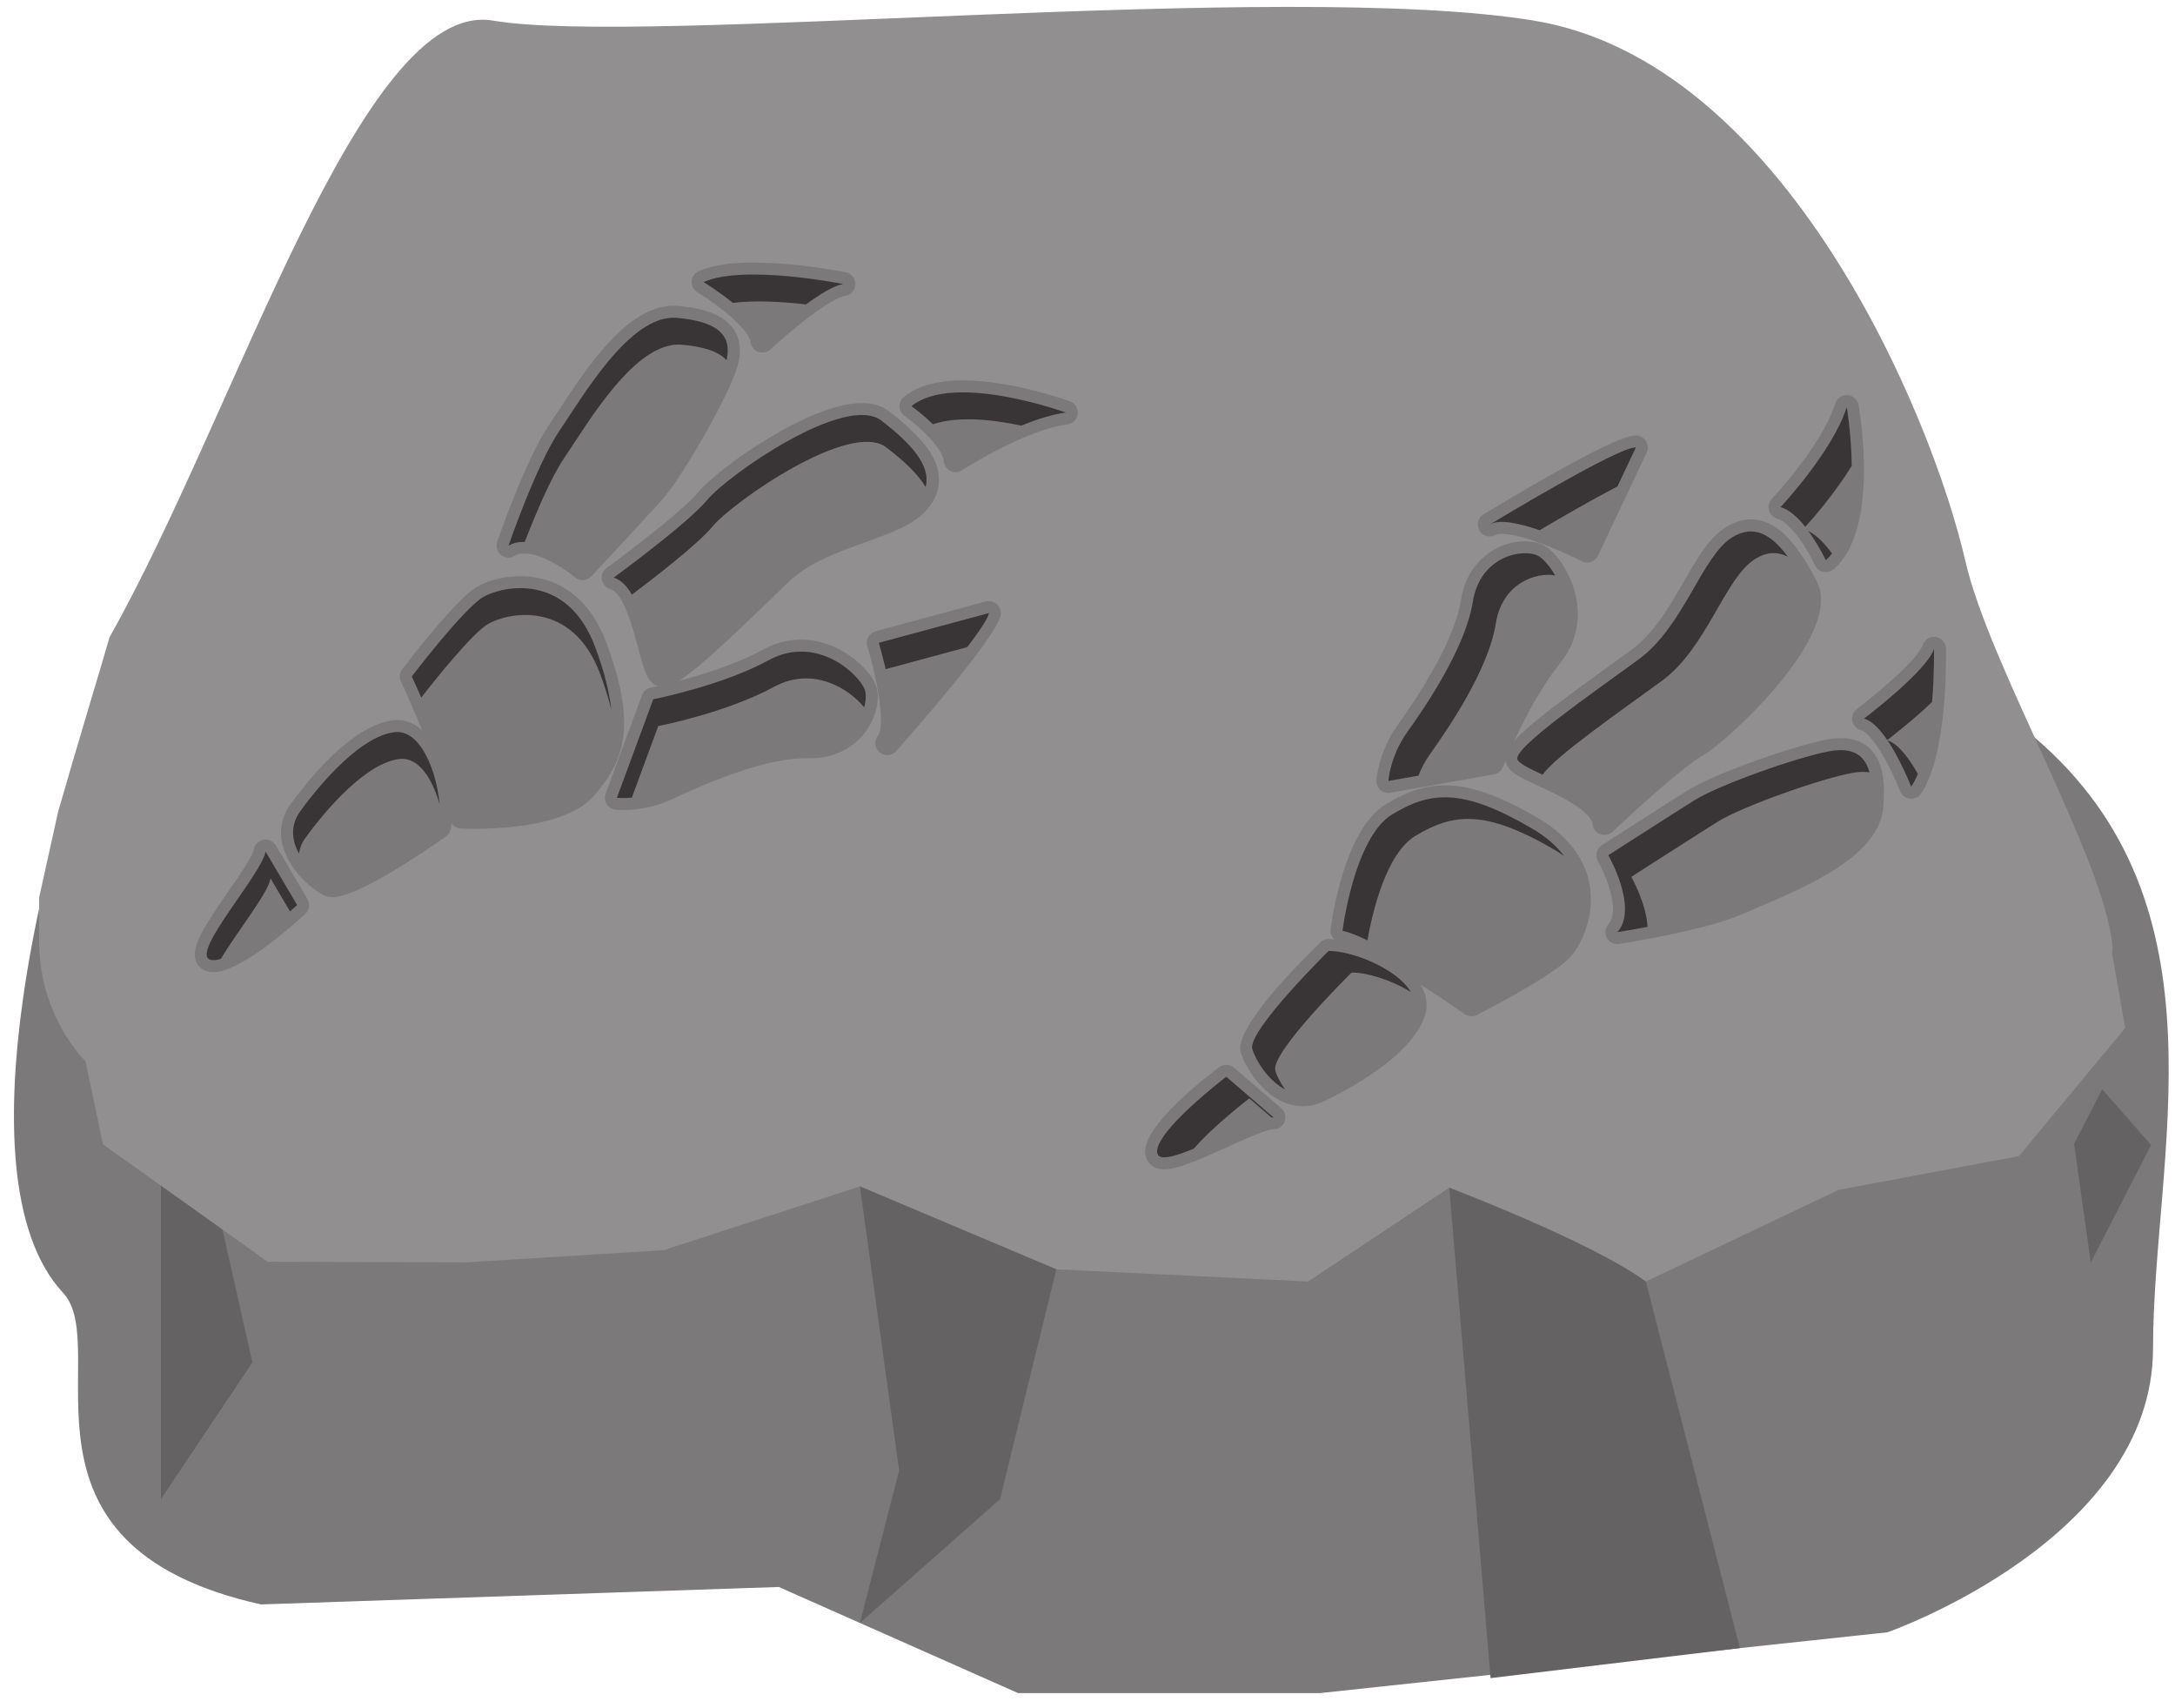
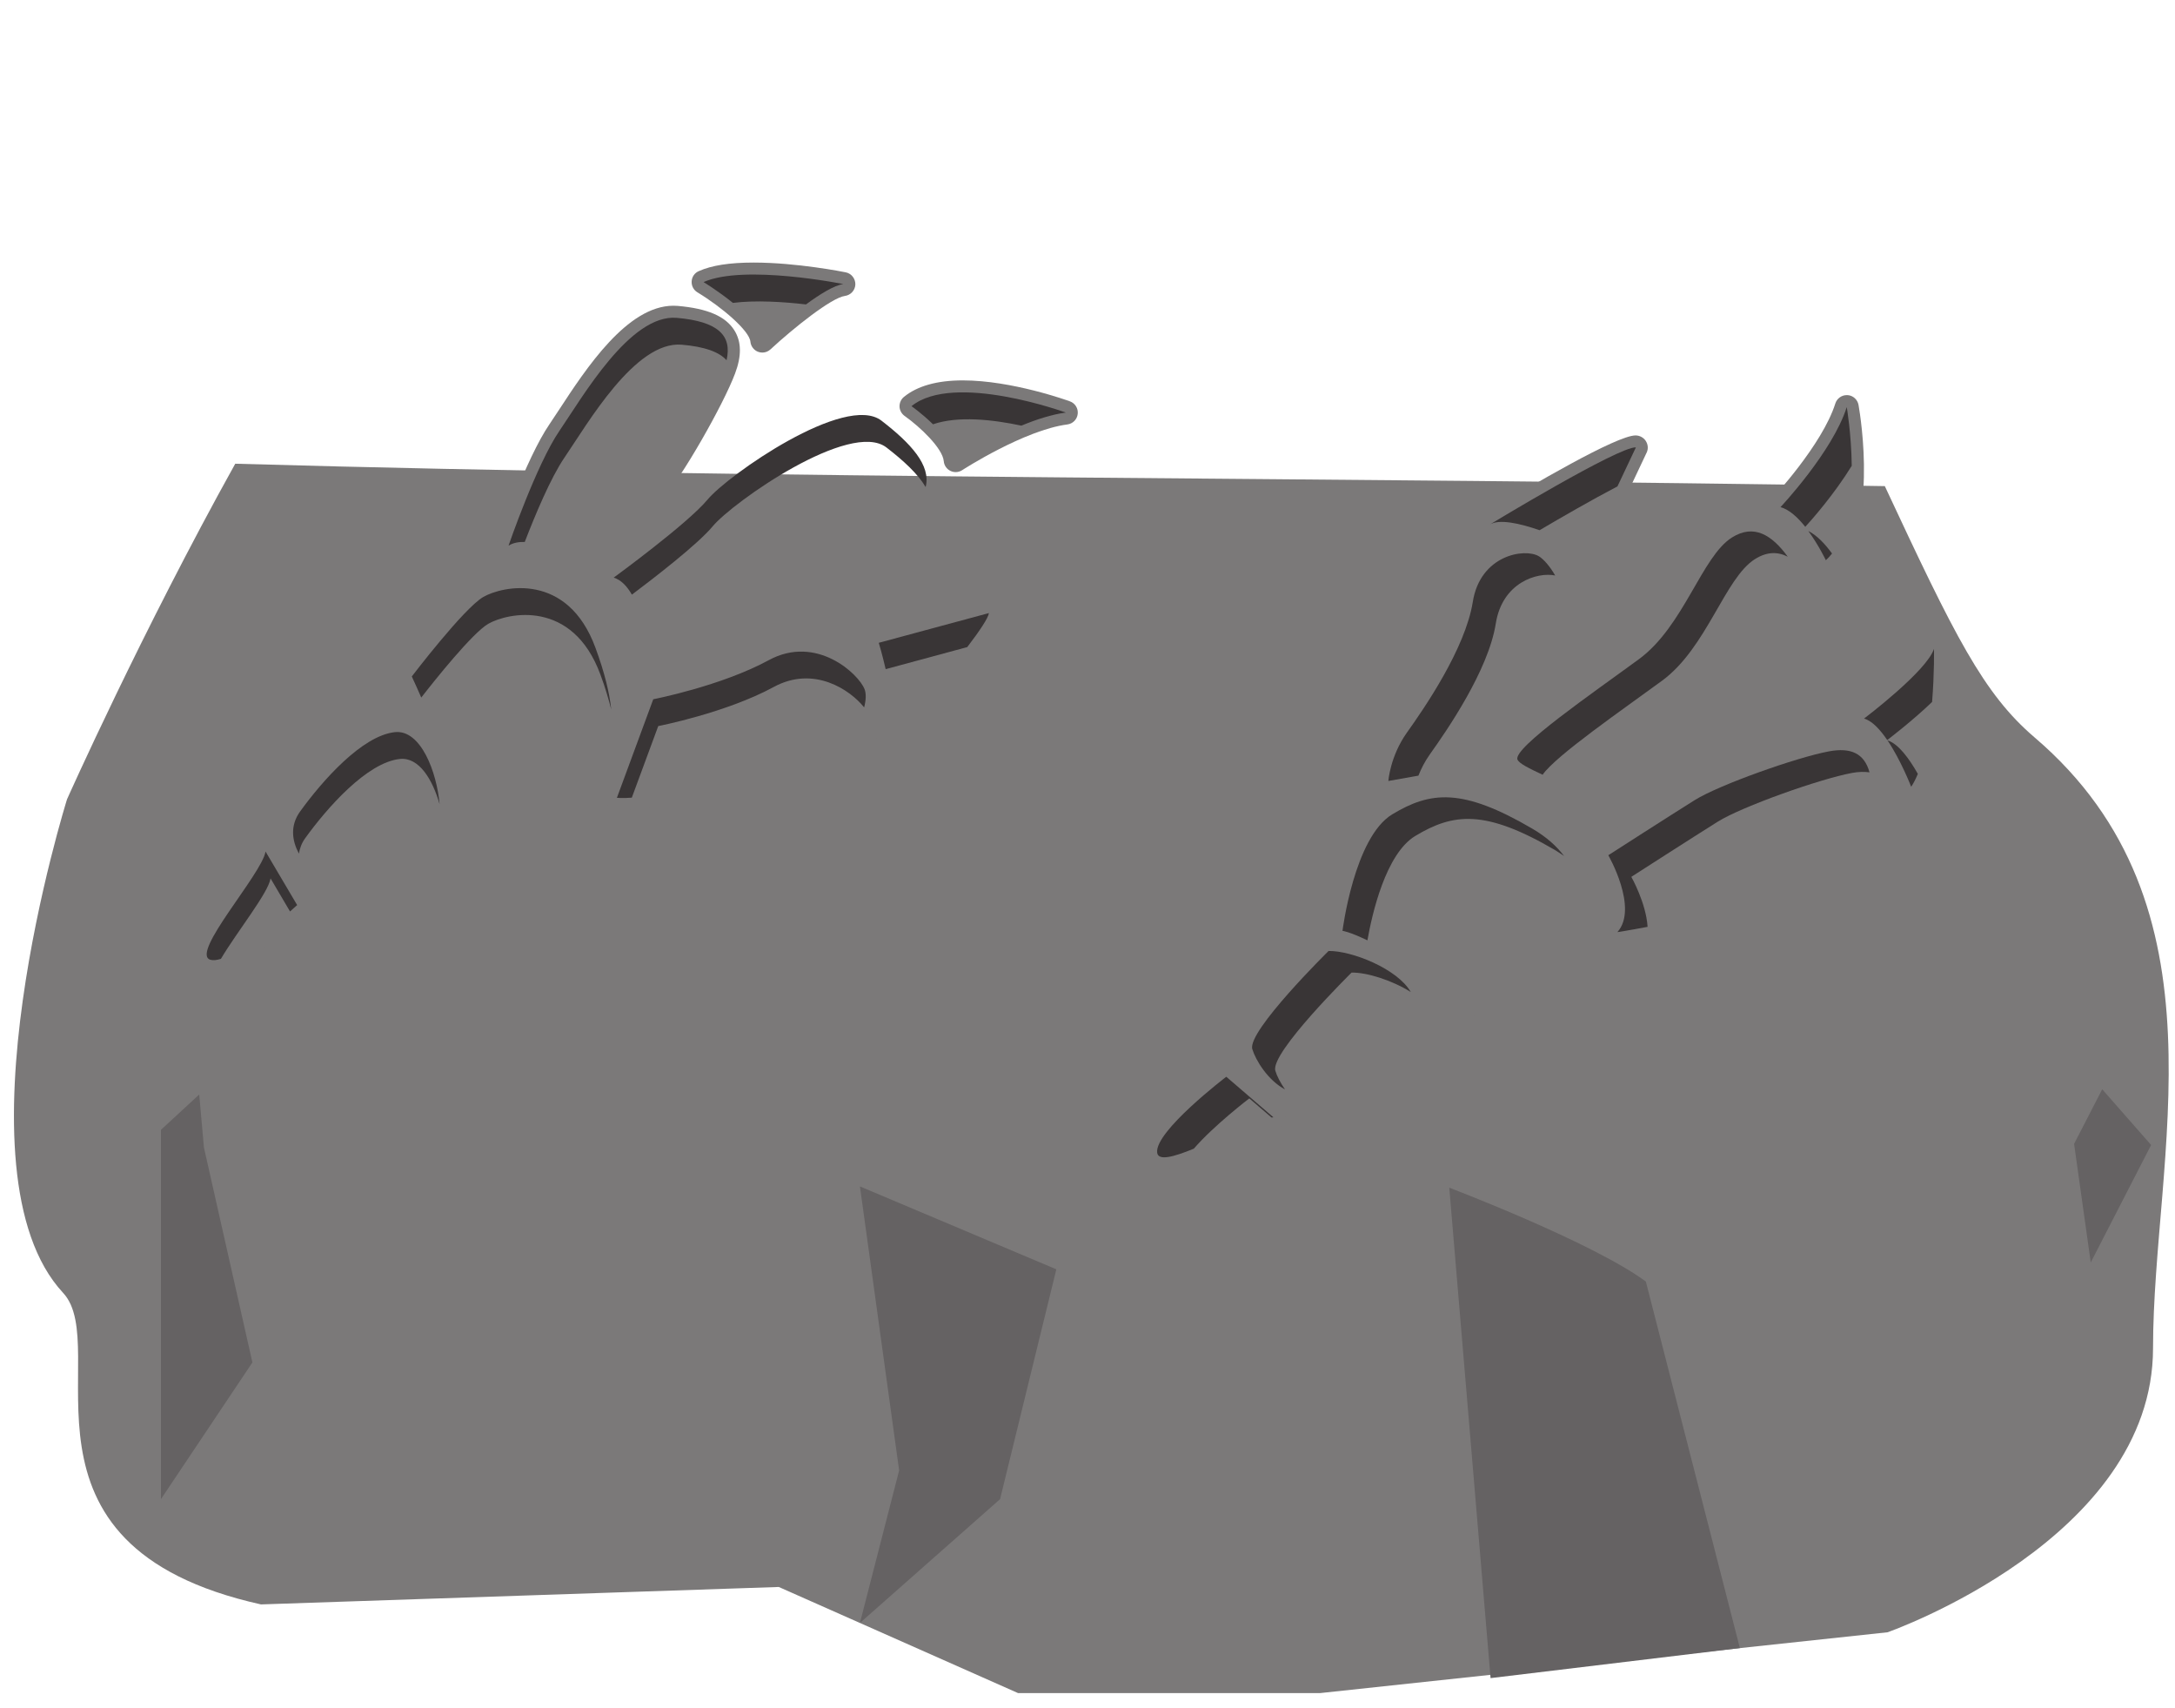
<svg xmlns="http://www.w3.org/2000/svg" xmlns:ns1="http://www.inkscape.org/namespaces/inkscape" xmlns:ns2="http://sodipodi.sourceforge.net/DTD/sodipodi-0.dtd" id="svg2" version="1.1" ns1:version="0.91 r13725" xml:space="preserve" width="810" height="635.954" viewBox="0 0 810 635.954" ns2:docname="publicdomainq-fossil_footprint_dinosaur.svg" ns1:export-filename="/media/sdb1/_GRAFIKA/Publicdomainq/publicdomainq-fossil_footprint_dinosaur.png" ns1:export-xdpi="135.0099" ns1:export-ydpi="135.0099">
  <title id="title7998">Fossil dinosaur footprint</title>
  <defs id="defs6" />
  <ns2:namedview pagecolor="#ffffff" bordercolor="#666666" borderopacity="1" objecttolerance="10" gridtolerance="10" guidetolerance="10" ns1:pageopacity="0" ns1:pageshadow="2" ns1:window-width="1920" ns1:window-height="1125" id="namedview4" showgrid="false" ns1:zoom="0.36429252" ns1:cx="587.70219" ns1:cy="55.881779" ns1:window-x="0" ns1:window-y="0" ns1:window-maximized="1" ns1:current-layer="svg2" fit-margin-top="5" fit-margin-left="5" fit-margin-bottom="5" fit-margin-right="5" />
  <g transform="matrix(0.15,0,0,-0.15,-58.362,794.157)" id="g7952">
    <path ns1:connector-curvature="0" id="path14" style="fill:#7b7979;fill-opacity:1;fill-rule:nonzero;stroke:none" d="m 5440.73,3463.51 c -127.69,109.04 -198.35,251.77 -372.09,624.08 -1366.67,22.85 -2723.49,16.52 -4095.492,55.62 -232.949,-418.84 -417.656,-833.06 -417.656,-833.06 0,0 -289.969,-923.91 -9.64,-1225.41 125.507,-134.79 -166.641,-627.19 491.208,-773.29 l 1285.53,43.31 593.99,-263.39 750.44,0 1408.3,150.89 c 0,0 659.24,230.41 659.24,705.37 0,475.17 196.52,1097.08 -293.83,1515.88" />
    <path ns1:connector-curvature="0" id="path16" style="fill:#656263;fill-opacity:1;fill-rule:nonzero;stroke:none" d="m 1015.75,1912.12 -120.367,533.67 -11.68,131.49 -95.055,-87.68 0,-916.87 227.102,339.39" />
    <path ns1:connector-curvature="0" id="path18" style="fill:#656263;fill-opacity:1;fill-rule:nonzero;stroke:none" d="m 5538.54,2454.73 41.34,-294.41 149.91,291.66 -121.43,138.3 -69.82,-135.55" />
-     <path ns1:connector-curvature="0" id="path20" style="fill:#918f90;fill-opacity:1;fill-rule:nonzero;stroke:none" d="m 5632.96,2927.51 c 0.35,5.41 1.05,10.68 1.2,16.09 -20.89,222.54 -305.36,695.75 -365.62,958.23 -83.39,363.51 -449.5,1239.25 -1071,1341.34 -621.14,102.17 -2208.16,-64.25 -2584.13,0 -328.15,55.98 -634.922,-968.34 -952.449,-1530.71 -5.625,-22.5 -78.047,-260.28 -127.766,-433.95 l -46.894,-212.06 0,-109.9 c 0,-115.39 43.879,-220.02 115.176,-297.15 l 43.164,-205.66 409.079,-291.66 495.14,-1.41 487.61,30.1 487.62,158.34 487.62,-205.8 625.08,-30.3 350.5,232.94 488.05,-232.94 478.75,227.53 447.34,83.75 264.09,318.08 -32.56,185.14" />
    <path ns1:connector-curvature="0" id="path22" style="fill:#656263;fill-opacity:1;fill-rule:nonzero;stroke:none" d="m 2524.09,2349.11 97.33,-705.09 -97.33,-378.56 347.91,307.27 139.71,570.58 -487.62,205.8" />
    <path ns1:connector-curvature="0" id="path24" style="fill:#656263;fill-opacity:1;fill-rule:nonzero;stroke:none" d="m 4475.34,2113.01 233.45,-909.99 -618.98,-74.53 -102.52,1217.46 c 0,0 353.98,-134.44 488.05,-232.94" />
    <path ns1:connector-curvature="0" id="path26" style="fill:#7b7979;fill-opacity:1;fill-rule:nonzero;stroke:none" d="m 3623.86,2548.31 c -85.16,0 -141.47,91.4 -154.07,133.03 -12.08,40.78 54.09,132.75 197.03,273.51 5.47,5.28 12.65,8.38 20.39,8.44 67.64,0 178.03,-45.2 221.9,-103.71 25.53,-33.89 24.19,-64.12 18.57,-83.46 -28.82,-99.35 -185.07,-183.73 -251.02,-215.37 -17.08,-8.22 -34.95,-12.44 -52.8,-12.44" />
    <path ns1:connector-curvature="0" id="path28" style="fill:#7b7979;fill-opacity:1;fill-rule:nonzero;stroke:none" d="m 3279.81,2391.59 c -31.64,0 -45.21,20.45 -47.32,37.97 -7.24,60.53 111.59,160.94 183.16,215.43 5.37,4 11.68,5.97 18.01,5.97 6.97,0 13.79,-2.32 19.34,-7.09 l 116.99,-100.7 c 9.49,-8.14 12.87,-21.44 8.44,-33.04 -4.43,-11.6 -15.53,-19.12 -27.78,-19.12 l -0.54,0 c -17.03,0 -73.84,-25.88 -115.12,-44.65 -72.7,-33.05 -122.83,-54.77 -155.18,-54.77" />
    <path ns1:connector-curvature="0" id="path30" style="fill:#7b7979;fill-opacity:1;fill-rule:nonzero;stroke:none" d="m 4042.71,2771.55 c -6.05,0 -11.88,1.76 -17.08,5.28 -237.17,164.53 -304.47,176.83 -307.28,177.18 -15.74,2.6 -27.7,17.31 -25.65,33.19 3.15,25.25 33.81,248.49 137.8,311.07 54.14,32.62 97.81,46.47 146.2,46.47 63.48,0 134.91,-25.1 231.32,-81.57 90.91,-53.22 119.73,-119.23 127.75,-165.29 14,-79.95 -22.98,-149.84 -44.57,-175.57 -37.34,-44.8 -202.3,-130.72 -235,-147.46 -4.28,-2.24 -8.99,-3.3 -13.49,-3.3" />
    <path ns1:connector-curvature="0" id="path32" style="fill:#7b7979;fill-opacity:1;fill-rule:nonzero;stroke:none" d="m 4404.68,2950.64 c -10.82,0 -20.82,5.84 -26.1,15.46 -5.97,11.11 -4.42,24.61 3.87,33.97 29.26,32.83 -4.91,119.53 -26,156.44 -7.89,13.72 -3.66,31.16 9.69,39.73 0,0 154.56,99.49 214.9,137.11 64.73,40.57 263.01,110.18 343.46,125.02 12.72,2.38 24.67,3.52 35.57,3.52 31.99,0 57.45,-10.06 75.58,-29.97 26.02,-28.53 35.31,-73.96 28.98,-143.22 -10.83,-119.04 -188.29,-194.63 -305.86,-244.55 -14.48,-6.25 -27.71,-11.87 -38.96,-16.94 -94.7,-42.61 -301.85,-74.82 -310.64,-76.22 -1.41,-0.28 -2.95,-0.35 -4.49,-0.35" />
    <path ns1:connector-curvature="0" id="path34" style="fill:#7b7979;fill-opacity:1;fill-rule:nonzero;stroke:none" d="m 5130.72,3311.84 c -10.95,1.2 -20.39,8.5 -24.32,18.78 -25.79,67.2 -71.1,144.14 -97.32,151.37 -10.83,2.96 -19.13,11.96 -21.24,23 -2.17,11.17 2.2,22.5 11.25,29.24 61.61,46.62 153.15,126.42 163.27,158.55 4.02,12.39 15.47,20.61 28.33,20.61 1.42,0 2.83,0 4.22,-0.27 14.42,-2.06 25.11,-14.14 25.54,-28.77 0.48,-26.72 3.64,-263.46 -61.75,-359.79 -5.55,-8.22 -14.75,-13.01 -24.61,-13.01 -1.05,0 -2.17,0.08 -3.37,0.29" />
    <path ns1:connector-curvature="0" id="path36" style="fill:#7b7979;fill-opacity:1;fill-rule:nonzero;stroke:none" d="m 4372.7,3221.55 c -3.46,0 -6.77,0.49 -10.07,1.76 -10.55,3.73 -18.15,13.15 -19.41,24.4 -4.22,34.8 -84.66,72.28 -132.68,94.64 -47.11,21.94 -73.13,34.03 -81.57,55.55 -15.25,38.59 24.83,76.91 252.07,240.96 21.45,15.4 41.78,30.02 59.77,43.24 54.71,40.21 93.87,108.01 128.32,167.77 33.98,58.92 63.28,109.75 104.41,135.41 20.75,13.01 41.84,19.63 62.73,19.63 73.54,0 123.95,-77.99 163.62,-154.27 68.26,-131.27 -221.76,-396.57 -280.62,-429.97 -53.3,-30.08 -181.27,-148 -226.13,-190.89 -5.62,-5.41 -12.93,-8.23 -20.44,-8.23" />
    <path ns1:connector-curvature="0" id="path38" style="fill:#7b7979;fill-opacity:1;fill-rule:nonzero;stroke:none" d="m 4922.18,3874.13 c -1.97,0 -4.07,0.27 -6.19,0.63 -9.07,1.89 -16.74,8.08 -20.67,16.52 -20.11,42.89 -62.3,107.01 -93.44,115.45 -10.06,2.75 -17.93,10.55 -20.82,20.6 -2.81,9.98 -0.07,20.88 6.96,28.48 1.27,1.34 125.15,133.73 157.78,237.03 4.01,12.37 15.47,20.67 28.33,20.67 l 2.11,0 c 13.57,-0.92 24.82,-11.12 27.15,-24.61 5.56,-31.51 50.41,-311 -61.81,-407.69 -5.42,-4.56 -12.22,-7.08 -19.4,-7.08" />
-     <path ns1:connector-curvature="0" id="path40" style="fill:#7b7979;fill-opacity:1;fill-rule:nonzero;stroke:none" d="m 3835.99,3325.96 c -7.25,0 -14.34,2.6 -19.91,7.67 -6.72,6.05 -10.33,14.97 -9.62,24.11 0.13,2.81 5.62,70.67 51.46,135 115.88,162.64 150.12,259.46 158.35,312.06 16.02,100.27 93.72,145.89 159.19,145.89 19.4,0 36.7,-4.08 49.58,-11.81 30.01,-17.99 67.27,-72.42 78.04,-132.46 10.33,-57.52 -3.72,-112.37 -40.86,-158.69 -80.51,-100.28 -141.04,-255.67 -141.68,-257.29 -3.72,-9.63 -12.31,-16.66 -22.5,-18.42 L 3841.2,3326.4 c -1.7,-0.3 -3.52,-0.44 -5.21,-0.44" />
    <path ns1:connector-curvature="0" id="path42" style="fill:#7b7979;fill-opacity:1;fill-rule:nonzero;stroke:none" d="m 4329.58,3897.96 c -4.63,0 -9.36,1.05 -13.56,3.16 -36.85,18.99 -144.36,67.93 -198.22,67.93 -10.41,0 -14.14,-2.05 -14.55,-2.18 l -0.98,-0.57 c -4.51,-2.46 -9.43,-3.65 -14.35,-3.65 -10.06,0 -19.81,4.92 -25.38,14.06 -8.5,13.79 -4.79,31.78 9.13,40.43 l 1.28,0.7 c 120.65,73.12 330.04,195.61 376.86,195.61 10.07,0 19.98,-5.28 25.45,-13.85 5.49,-8.65 6.48,-19.34 2.19,-28.48 l -121,-256.21 c -3.45,-7.32 -9.71,-12.87 -17.24,-15.41 -3.17,-1.05 -6.33,-1.54 -9.63,-1.54" />
    <path ns1:connector-curvature="0" id="path44" style="fill:#393536;fill-opacity:1;fill-rule:nonzero;stroke:none" d="m 3555.45,2636.34 c -13.29,44.16 189.27,243.62 189.27,243.62 37.83,0.58 99.49,-18.62 146.95,-48.16 -33.4,57.88 -146.6,102.6 -204.04,101.82 0,0 -202.64,-199.55 -189.36,-243.63 8.38,-27.99 38.89,-77.56 81.21,-100.12 -11.8,16.93 -20.39,33.81 -24.03,46.47" />
    <path ns1:connector-curvature="0" id="path46" style="fill:#393536;fill-opacity:1;fill-rule:nonzero;stroke:none" d="m 3490.83,2567.65 55.21,-47.46 c 1.45,0.07 3.21,0.48 4.61,0.48 l -116.99,100.7 c 0,0 -177.96,-135.56 -171.64,-188.29 2.54,-21.53 41.84,-10.49 91.06,9.76 50.06,58.01 137.75,124.81 137.75,124.81" />
    <path ns1:connector-curvature="0" id="path48" style="fill:#393536;fill-opacity:1;fill-rule:nonzero;stroke:none" d="m 3902.92,3219.17 c 94.57,56.95 173.62,66.37 347.21,-35.23 8.01,-4.79 15.05,-9.71 22.22,-14.64 -17.99,23.91 -43.31,47.19 -79.39,68.21 -173.58,101.6 -252.63,92.32 -347.13,35.37 -94.63,-56.95 -123.67,-289.33 -123.67,-289.33 0,0 15.82,-1.41 61.88,-23.56 11.38,64.47 45.2,214.81 118.88,259.18" />
    <path ns1:connector-curvature="0" id="path50" style="fill:#393536;fill-opacity:1;fill-rule:nonzero;stroke:none" d="m 4479.63,2993.53 c -3.66,59.27 -40.36,124.1 -40.36,124.1 0,0 154.47,99.35 214.59,136.97 60.19,37.61 253.97,106.31 333.14,120.94 16.46,3.09 30.72,3.3 43.61,1.54 -12.89,47.26 -46.56,62.17 -100.78,52.03 -79.1,-14.55 -272.87,-83.24 -333.06,-120.94 -60.19,-37.62 -214.66,-136.89 -214.66,-136.89 0,0 75.65,-131.27 22.57,-190.9 0,0 31.36,4.79 74.95,13.15" />
    <path ns1:connector-curvature="0" id="path52" style="fill:#393536;fill-opacity:1;fill-rule:nonzero;stroke:none" d="m 5185.99,3551.8 c 5.9,71.94 4.7,131.84 4.7,131.84 -17.78,-55.4 -173.67,-173.1 -173.67,-173.1 19.9,-5.49 39.87,-27.14 57.66,-53.3 3.59,2.81 62.65,47.75 111.31,94.56" />
    <path ns1:connector-curvature="0" id="path54" style="fill:#393536;fill-opacity:1;fill-rule:nonzero;stroke:none" d="m 5075.32,3456.4 c 33.61,-49.79 58.77,-115.19 58.77,-115.19 6.2,9.15 11.6,20.27 16.54,32 -21.31,37.62 -48.24,74.89 -75.31,83.19" />
    <path ns1:connector-curvature="0" id="path56" style="fill:#393536;fill-opacity:1;fill-rule:nonzero;stroke:none" d="m 4515.49,3604.48 c 111.51,81.84 155.67,254.94 230.91,302.05 29.8,18.64 56.52,18.5 81.28,5.84 -40.07,54.78 -84.38,81.57 -138.37,47.82 -75.24,-47.11 -119.48,-220.15 -230.92,-302 -111.51,-81.91 -313.3,-220.29 -301.78,-249.32 3.95,-10.13 29.96,-22.5 62.44,-37.77 32.77,47.41 199.12,161.94 296.44,233.38" />
    <path ns1:connector-curvature="0" id="path58" style="fill:#393536;fill-opacity:1;fill-rule:nonzero;stroke:none" d="m 4986.51,4138.01 c -0.9,79.17 -12.38,145.75 -12.38,145.75 -35.21,-111.02 -164.52,-248.34 -164.52,-248.34 22.09,-5.98 43.38,-26.08 61.52,-48.87 14.62,15.82 71.16,79.59 115.38,151.46" />
    <path ns1:connector-curvature="0" id="path60" style="fill:#393536;fill-opacity:1;fill-rule:nonzero;stroke:none" d="m 4878.72,3976.14 c 25.8,-35.15 43.46,-72.43 43.46,-72.43 5.62,4.93 10.54,10.56 15.39,16.53 -16.87,23.29 -37.19,45.08 -58.85,55.9" />
    <path ns1:connector-curvature="0" id="path62" style="fill:#393536;fill-opacity:1;fill-rule:nonzero;stroke:none" d="m 3939.13,3421.8 c 41.7,58.5 145.2,208 163.62,324.64 16.18,101.95 102.51,128.32 147.46,119.31 -13.44,23.56 -29.13,40.78 -40.42,47.68 -35.11,21.09 -145.71,3.3 -164.14,-113.34 -18.55,-116.58 -121.99,-266.21 -163.68,-324.57 -41.48,-58.36 -45.98,-119.88 -45.98,-119.88 l 74.66,13.22 c 6.68,16.8 15.62,34.94 28.48,52.94" />
    <path ns1:connector-curvature="0" id="path64" style="fill:#393536;fill-opacity:1;fill-rule:nonzero;stroke:none" d="m 4404.81,4086.89 45.8,96.89 c -42.85,2.46 -363.18,-191.82 -363.18,-191.82 23.56,14.77 74.68,3.31 124.03,-13.84 53.92,31.77 130.65,76.07 193.35,108.77" />
    <path ns1:connector-curvature="0" id="path66" style="fill:#7b7979;fill-opacity:1;fill-rule:nonzero;stroke:none" d="m 1215.22,3067.35 c -8.64,0 -16.17,1.76 -22.84,5.14 -31.65,15.96 -87.25,64.27 -101.96,125.16 -8.56,35.5 -1.76,70.04 19.78,99.84 42.73,59.14 153.19,198.06 256.2,208.91 1.05,0.06 7.96,0.4 8.93,0.4 19.55,0 48.53,-6.81 75.87,-40.07 47.11,-57.09 68.98,-168.54 57.02,-230.06 -1.4,-7.6 -5.77,-14.28 -11.95,-18.63 -49.91,-35.37 -217.82,-150.69 -281.05,-150.69" />
    <path ns1:connector-curvature="0" id="path68" style="fill:#7b7979;fill-opacity:1;fill-rule:nonzero;stroke:none" d="m 919.496,2881.03 c -5.976,0 -11.738,0.7 -16.875,2.32 -13.144,4 -23.137,13.5 -27.492,26.15 -12.168,34.67 20.676,84.67 79.668,170.16 26.086,37.62 61.663,89.16 64.333,105.47 2.03,12.3 11.52,22.15 23.83,24.47 1.76,0.35 3.74,0.49 5.42,0.49 10.41,0 20.25,-5.41 25.73,-14.69 l 78.34,-132.89 c 7.16,-12.03 4.77,-27.5 -5.5,-36.99 -36.98,-33.89 -162.7,-144.49 -227.454,-144.49" />
    <path ns1:connector-curvature="0" id="path70" style="fill:#7b7979;fill-opacity:1;fill-rule:nonzero;stroke:none" d="m 1566.58,3237.02 c -20.88,0 -33.88,0.71 -33.88,0.71 -8.02,0.42 -15.62,4.21 -20.96,10.32 -5.2,6.2 -7.79,14.07 -7.03,22.16 0,1.62 -0.29,69.96 -120.24,332.57 -4.5,9.99 -3.31,21.66 3.37,30.38 22.37,29.25 136.06,176.34 186.68,205.32 21.74,12.37 61.18,25.51 106.52,25.51 57.1,0 160.88,-21.71 214.46,-167.69 74.18,-202.15 45.86,-288.69 -32.27,-377.85 -62.09,-70.8 -212.48,-81.43 -296.65,-81.43" />
    <path ns1:connector-curvature="0" id="path72" style="fill:#7b7979;fill-opacity:1;fill-rule:nonzero;stroke:none" d="m 1835.73,3854.15 c -6.87,0 -13.49,2.4 -19.12,7.03 -19.69,16.53 -80.57,59.36 -125.37,59.36 -9.54,0 -17.36,-2.05 -24.11,-5.98 -4.72,-2.89 -10.05,-4.3 -15.47,-4.3 -6.53,0 -13.15,2.11 -18.55,6.47 -9.72,7.81 -13.59,20.96 -9.43,32.84 2.81,8.29 71.15,206.44 129.86,292.08 6.96,10.12 14.77,22.07 23.48,35.37 67.3,102.93 169.18,258.4 284.06,258.4 3.73,0 7.25,-0.15 10.78,-0.43 73.95,-6.54 118.39,-25.66 140.34,-60.47 17.85,-28.34 18.43,-63.49 1.81,-107.5 -28.75,-76.58 -132.24,-259.39 -183.65,-315.99 -47.66,-52.74 -172.89,-187.39 -172.89,-187.39 -5.92,-6.11 -13.71,-9.49 -21.74,-9.49" />
    <path ns1:connector-curvature="0" id="path74" style="fill:#7b7979;fill-opacity:1;fill-rule:nonzero;stroke:none" d="m 2281.81,4419.11 c -3.67,0 -7.18,0.7 -10.7,1.97 -10.54,4.09 -17.86,13.79 -18.98,25.1 -2.39,27.07 -70.11,85.3 -131.63,122.56 -9.49,5.76 -14.89,16.25 -14.2,27.21 0.58,11.11 7.31,20.89 17.58,25.31 32.13,14.36 76.73,21.31 136.19,21.31 107.58,0 223.81,-23.2 228.73,-24.26 14.2,-2.81 24.19,-15.68 23.91,-30.1 -0.57,-14.55 -11.47,-26.5 -25.88,-28.47 -33.4,-4.36 -128.25,-80.22 -184.85,-132.68 -5.55,-5.19 -12.78,-7.95 -20.17,-7.95" />
-     <path ns1:connector-curvature="0" id="path76" style="fill:#7b7979;fill-opacity:1;fill-rule:nonzero;stroke:none" d="m 2034.09,3589.15 c -5.55,0 -15.39,2.68 -20.12,5.55 -19.47,12.17 -26.92,39.87 -40.27,90.08 -13.5,51.25 -36.15,137.11 -69.62,147.22 -10.75,3.38 -18.78,12.39 -20.59,23.56 -1.91,11.11 2.73,22.36 11.73,28.9 1.83,1.33 180.84,132.05 227.95,188.71 45.49,55.06 272.82,220.65 405.49,220.65 27.07,0 49.72,-6.9 67.15,-20.31 82.62,-63.58 119.68,-111.88 124.1,-161.37 2.76,-30.53 -7.94,-59.14 -31.42,-85.16 -32.61,-36.07 -87.88,-55.9 -151.79,-78.96 -64.99,-23.26 -138.59,-49.71 -187.82,-96.6 -16.17,-15.34 -34.32,-32.91 -53.43,-51.41 -161.03,-155.53 -224.87,-210.86 -261.36,-210.86" />
    <path ns1:connector-curvature="0" id="path78" style="fill:#7b7979;fill-opacity:1;fill-rule:nonzero;stroke:none" d="m 2761.75,4122.39 c -4.36,0 -8.85,1 -13.01,3.03 -9.41,4.57 -15.67,13.71 -16.52,24.04 -2.86,32 -58.5,85.02 -97.31,112.37 -7.46,5.41 -12.23,14.06 -12.52,23.28 -0.21,9.28 3.81,18.2 11.04,24.04 33.4,27.21 82.48,40.92 146.04,40.92 122.07,0 260.16,-49.92 265.99,-52.03 12.87,-4.64 20.9,-17.5 19.33,-31.15 -1.4,-13.57 -12.08,-24.4 -25.58,-26.16 -107.44,-14.06 -259.74,-112.5 -261.29,-113.55 -4.92,-3.17 -10.54,-4.79 -16.17,-4.79" />
    <path ns1:connector-curvature="0" id="path80" style="fill:#7b7979;fill-opacity:1;fill-rule:nonzero;stroke:none" d="m 1935.52,3283.56 c -11.32,0 -18.07,0.71 -18.07,0.71 -8.94,1.05 -17.16,6.19 -21.95,13.92 -4.92,7.82 -5.89,17.36 -2.74,25.8 l 90.37,244.91 c 3.64,9.63 12.08,16.87 22.13,18.77 1.69,0.35 165.45,32.69 278.23,94.01 30.37,16.46 62.15,24.81 94.5,24.81 94.92,0 170.01,-72.2 185.48,-112.85 11.6,-30.37 2.55,-75.02 -22.36,-111.23 -31.35,-45.56 -81.71,-70.52 -142.03,-70.52 l -9.42,0.07 c -77.27,0 -188.36,-33.88 -330.19,-100.83 -50.61,-24.05 -99.34,-27.57 -123.95,-27.57" />
    <path ns1:connector-curvature="0" id="path82" style="fill:#7b7979;fill-opacity:1;fill-rule:nonzero;stroke:none" d="m 2592.02,3419.83 c -6.89,0 -13.79,2.47 -19.41,7.32 -12.23,10.61 -13.71,28.9 -3.44,41.34 l 0.28,0.35 c 15.89,18.57 3.25,121.85 -27.07,221.07 -2.25,7.66 -1.41,15.96 2.45,23.13 3.87,6.89 10.55,12.09 18.3,14.2 l 273.3,73.97 c 2.66,0.56 5.34,0.91 7.88,0.91 7.03,0 13.91,-2.46 19.39,-7.17 7.38,-6.39 11.25,-16.17 10,-25.94 -4.93,-42.26 -143.73,-207.77 -259.32,-339.05 -5.91,-6.61 -14.2,-10.13 -22.36,-10.13" />
    <path ns1:connector-curvature="0" id="path84" style="fill:#393536;fill-opacity:1;fill-rule:nonzero;stroke:none" d="m 1146.67,3213.4 c 54.49,75.65 153.63,188.23 235.21,196.87 47.32,4.99 81.14,-50.77 98.64,-112.43 -7.03,79.94 -46.55,185.76 -110.96,179.03 -81.7,-8.66 -180.7,-121.23 -235.26,-196.82 -25.74,-35.51 -20.1,-72.84 -3.1,-104.77 2.19,12.66 6.34,25.53 15.47,38.12" />
    <path ns1:connector-curvature="0" id="path86" style="fill:#393536;fill-opacity:1;fill-rule:nonzero;stroke:none" d="m 937.57,2914.07 c 39.649,67.01 117.34,163.13 123.25,199.63 l 48.31,-81.99 c 10.98,9.57 17.73,15.82 17.73,15.82 l -78.48,132.89 c -9.14,-56.03 -187.88,-253.12 -137.107,-268.59 6.883,-2.12 15.957,-0.98 26.297,2.24" />
    <path ns1:connector-curvature="0" id="path88" style="fill:#393536;fill-opacity:1;fill-rule:nonzero;stroke:none" d="m 1601.59,3745.95 c 47.96,27.34 208.98,62.15 278.3,-126.56 11.97,-32.13 19.97,-59.99 26.72,-86.22 -4.43,41.84 -16.31,90.92 -39.09,152.93 -69.19,188.73 -230.34,153.85 -278.23,126.51 -48.02,-27.37 -177.82,-197.52 -177.82,-197.52 8.44,-18.34 16.32,-35.65 23.48,-52.38 32.21,41.48 127.21,160.74 166.64,183.24" />
    <path ns1:connector-curvature="0" id="path90" style="fill:#393536;fill-opacity:1;fill-rule:nonzero;stroke:none" d="m 1691.95,3949.07 c 25.52,66.17 64.19,158.99 98.43,209.18 56.95,83.26 175.43,290.39 291.32,280.41 56.81,-4.92 92.59,-17.79 111.22,-38.53 14.06,61.03 -20.24,96.19 -123.6,105.19 -115.81,10.06 -234.28,-197.09 -291.24,-280.41 -57.09,-83.32 -126.42,-285.04 -126.42,-285.04 12.16,7.44 26.02,9.42 40.29,9.2" />
    <path ns1:connector-curvature="0" id="path92" style="fill:#393536;fill-opacity:1;fill-rule:nonzero;stroke:none" d="m 2390.15,4538.64 c 34.8,25.61 70.31,47.68 92.81,50.57 0,0 -246.37,49.71 -347.13,4.92 0,0 36.35,-22.09 72.85,-51.68 55.96,7.09 124.95,2.74 181.47,-3.81" />
    <path ns1:connector-curvature="0" id="path94" style="fill:#393536;fill-opacity:1;fill-rule:nonzero;stroke:none" d="m 1957.95,3818.23 c 54.97,41.34 163.6,125.08 200.38,169.38 49.92,60.25 342,265.08 431.72,195.82 42.9,-33.05 78.06,-65.74 97.17,-98.09 13.92,53.79 -37.11,108.77 -109.54,164.67 -89.72,69.26 -381.8,-135.49 -431.72,-195.67 -50.07,-60.4 -233.24,-193.86 -233.24,-193.86 18.5,-5.63 33.05,-21.45 45.23,-42.25" />
    <path ns1:connector-curvature="0" id="path96" style="fill:#393536;fill-opacity:1;fill-rule:nonzero;stroke:none" d="m 2705.5,4241.08 c 62.02,21.38 148.71,11.74 219.38,-3.37 37,15.33 75.58,27.85 110.38,32.49 0,0 -278.08,101.31 -383.2,15.88 0,0 26.58,-18.63 53.44,-45" />
    <path ns1:connector-curvature="0" id="path98" style="fill:#393536;fill-opacity:1;fill-rule:nonzero;stroke:none" d="m 2023.33,3491.9 c 0,0 168.33,32.7 286.66,97.04 99.64,54.14 189.8,-7.04 224.51,-50.63 4.71,17.65 5.36,33.97 1.2,44.79 -14.56,38.32 -119.74,136.75 -238,72.42 -118.28,-64.34 -286.74,-97.03 -286.74,-97.03 l -90.29,-244.69 c 0,0 14.78,-1.47 37.05,0.43 l 65.61,177.67" />
    <path ns1:connector-curvature="0" id="path100" style="fill:#393536;fill-opacity:1;fill-rule:nonzero;stroke:none" d="m 2790.58,3688.01 c 30.23,39.58 52.17,72.14 53.73,84.44 l -273.46,-73.83 c 0,0 8.53,-27.98 17.1,-65.39 l 202.63,54.78" />
  </g>
</svg>